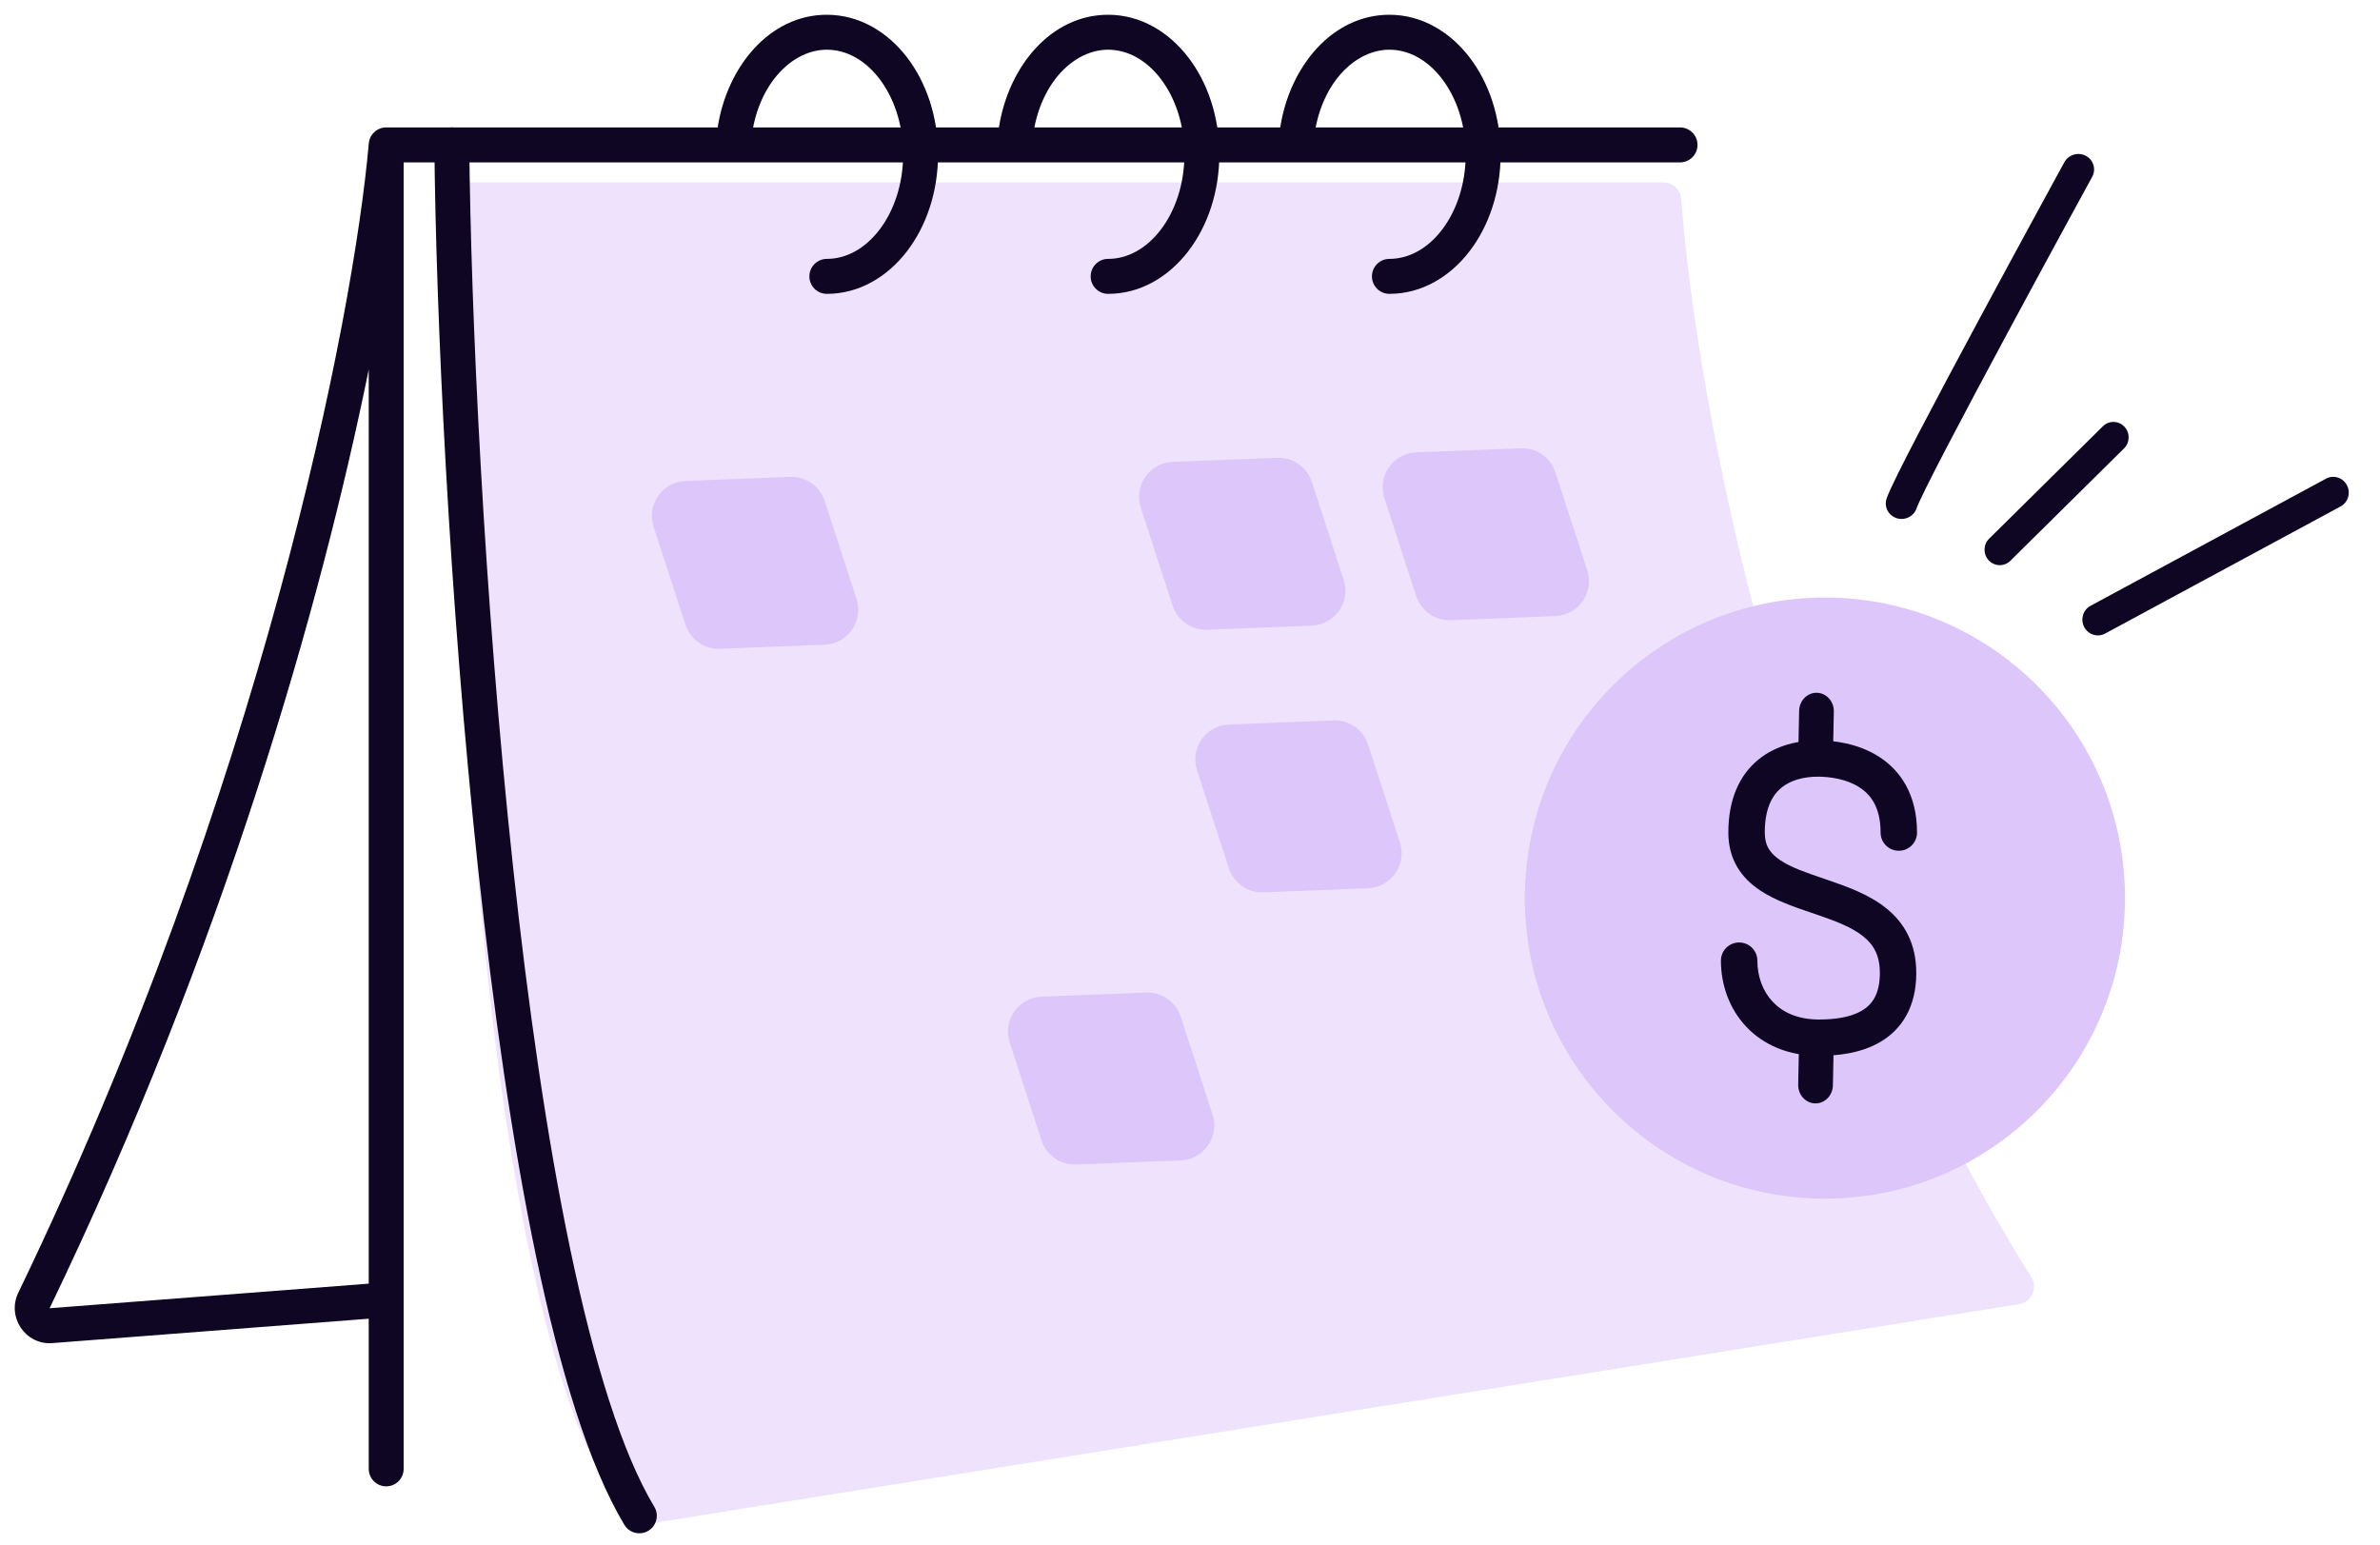
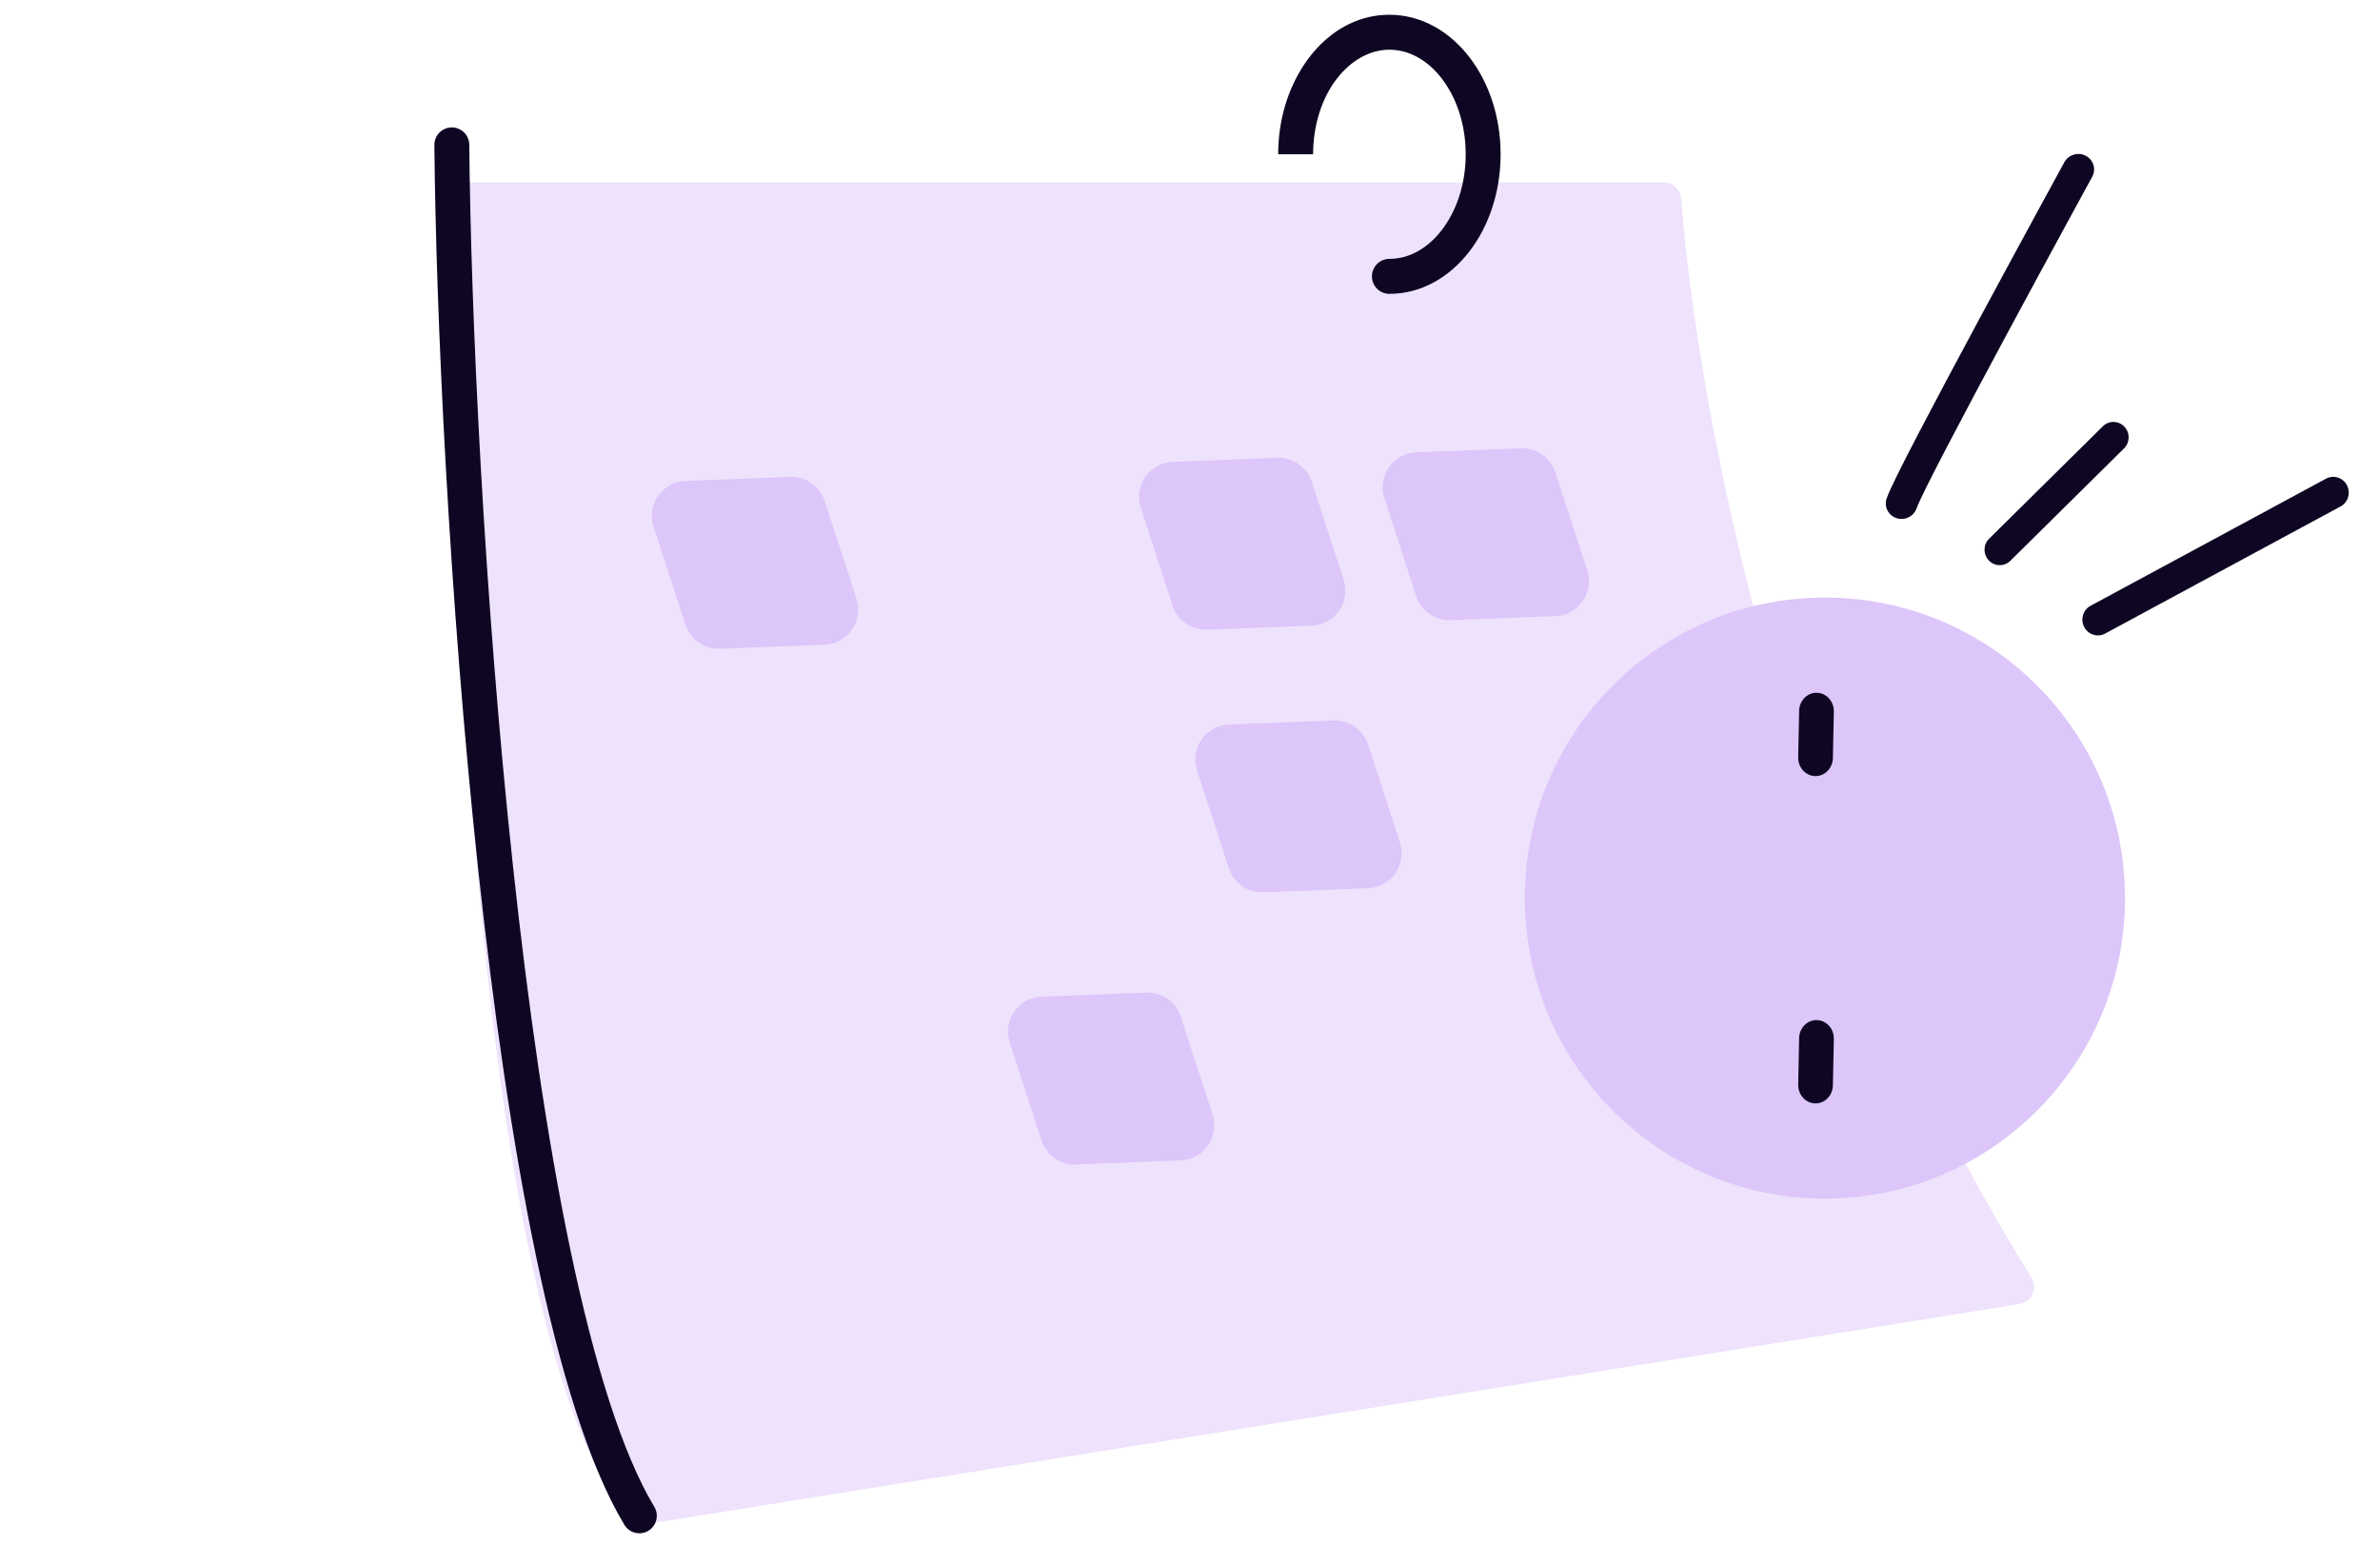
<svg xmlns="http://www.w3.org/2000/svg" width="114" height="74" viewBox="0 0 114 74" fill="none">
  <path d="M97.297 61.181C85.568 42.441 81.285 19.539 80.526 9.52C80.493 9.079 80.129 8.741 79.687 8.741H22.478C22.016 8.741 21.642 9.126 21.643 9.589C21.703 49.219 25.986 68.836 30.354 72.833C30.523 72.989 30.752 73.04 30.979 73.004L96.72 62.469C97.316 62.373 97.618 61.694 97.297 61.181Z" fill="#EEE2FC" />
  <path d="M31.308 25.231C30.965 24.175 31.724 23.083 32.833 23.04L37.845 22.843C38.593 22.814 39.269 23.286 39.501 23.998L41.025 28.689C41.368 29.745 40.609 30.837 39.5 30.881L34.488 31.077C33.74 31.106 33.064 30.635 32.832 29.922L31.308 25.231Z" fill="#DDC6F9" />
  <path d="M54.643 24.318C54.3 23.262 55.059 22.17 56.167 22.126L61.18 21.93C61.928 21.901 62.604 22.372 62.836 23.085L64.36 27.776C64.703 28.832 63.944 29.924 62.836 29.968L57.823 30.164C57.075 30.193 56.399 29.721 56.167 29.009L54.643 24.318Z" fill="#DDC6F9" />
  <path d="M66.31 23.861C65.967 22.805 66.727 21.713 67.835 21.67L72.848 21.474C73.596 21.444 74.272 21.916 74.503 22.629L76.028 27.32C76.371 28.376 75.611 29.468 74.503 29.511L69.49 29.707C68.743 29.737 68.067 29.265 67.835 28.552L66.31 23.861Z" fill="#DDC6F9" />
  <path d="M57.338 36.898C56.994 35.842 57.754 34.75 58.862 34.707L63.875 34.511C64.623 34.481 65.299 34.953 65.53 35.666L67.055 40.356C67.398 41.413 66.638 42.505 65.53 42.548L60.517 42.744C59.77 42.774 59.094 42.302 58.862 41.589L57.338 36.898Z" fill="#DDC6F9" />
  <path d="M48.364 49.935C48.021 48.879 48.781 47.787 49.889 47.743L54.902 47.547C55.649 47.518 56.325 47.99 56.557 48.702L58.082 53.393C58.425 54.449 57.665 55.541 56.557 55.585L51.544 55.781C50.797 55.81 50.12 55.339 49.889 54.626L48.364 49.935Z" fill="#DDC6F9" />
-   <path fill-rule="evenodd" clip-rule="evenodd" d="M17.665 6.868C17.703 6.436 18.065 6.104 18.498 6.104H80.473C80.934 6.104 81.309 6.479 81.309 6.941C81.309 7.404 80.934 7.779 80.473 7.779H19.334V62.258C19.334 62.263 19.334 62.269 19.334 62.275V70.362C19.334 70.824 18.96 71.199 18.498 71.199C18.037 71.199 17.662 70.824 17.662 70.362V63.169L2.51 64.337C1.21 64.437 0.319 63.082 0.875 61.927C12.562 37.691 16.939 15.164 17.665 6.868ZM17.662 61.49V17.701C15.397 28.843 10.739 45.322 2.381 62.656C2.38 62.657 2.38 62.659 2.379 62.66C2.38 62.661 2.38 62.663 2.382 62.666C2.383 62.666 2.383 62.667 2.383 62.667L17.662 61.49Z" fill="#0E0622" />
  <path fill-rule="evenodd" clip-rule="evenodd" d="M21.634 6.104C22.096 6.1 22.474 6.472 22.478 6.934C22.549 14.826 23.168 28.515 24.58 41.572C25.286 48.101 26.188 54.458 27.316 59.846C28.45 65.262 29.793 69.607 31.34 72.178C31.578 72.574 31.451 73.089 31.055 73.328C30.66 73.566 30.146 73.439 29.908 73.043C28.204 70.211 26.817 65.625 25.68 60.19C24.536 54.727 23.626 48.311 22.917 41.752C21.499 28.635 20.878 14.892 20.806 6.949C20.802 6.487 21.173 6.108 21.634 6.104Z" fill="#0E0622" />
-   <path fill-rule="evenodd" clip-rule="evenodd" d="M39.605 2.381C38 2.381 36.41 3.914 36.03 6.351C35.978 6.686 35.95 7.034 35.95 7.391H34.278C34.278 6.947 34.313 6.513 34.378 6.092C34.831 3.191 36.866 0.707 39.605 0.707C41.159 0.707 42.508 1.528 43.444 2.746C44.378 3.963 44.932 5.608 44.932 7.391C44.932 9.174 44.378 10.819 43.444 12.036C42.508 13.254 41.159 14.076 39.605 14.076C39.144 14.076 38.769 13.701 38.769 13.238C38.769 12.776 39.144 12.401 39.605 12.401C40.532 12.401 41.428 11.914 42.118 11.015C42.809 10.116 43.26 8.837 43.26 7.391C43.26 5.945 42.809 4.667 42.118 3.767C41.428 2.868 40.532 2.381 39.605 2.381Z" fill="#0E0622" />
-   <path fill-rule="evenodd" clip-rule="evenodd" d="M53.078 2.381C51.472 2.381 49.883 3.914 49.503 6.351C49.451 6.686 49.423 7.034 49.423 7.391H47.751C47.751 6.947 47.786 6.513 47.851 6.092C48.303 3.191 50.339 0.707 53.078 0.707C54.632 0.707 55.981 1.528 56.916 2.746C57.851 3.963 58.405 5.608 58.405 7.391C58.405 9.174 57.851 10.819 56.916 12.036C55.981 13.254 54.632 14.076 53.078 14.076C52.617 14.076 52.242 13.701 52.242 13.238C52.242 12.776 52.617 12.401 53.078 12.401C54.005 12.401 54.901 11.914 55.591 11.015C56.282 10.116 56.733 8.837 56.733 7.391C56.733 5.945 56.282 4.667 55.591 3.767C54.901 2.868 54.005 2.381 53.078 2.381Z" fill="#0E0622" />
  <path fill-rule="evenodd" clip-rule="evenodd" d="M66.551 2.381C64.945 2.381 63.356 3.914 62.976 6.351C62.924 6.686 62.896 7.034 62.896 7.391H61.224C61.224 6.947 61.258 6.513 61.324 6.092C61.776 3.191 63.812 0.707 66.551 0.707C68.104 0.707 69.454 1.528 70.389 2.746C71.324 3.963 71.878 5.608 71.878 7.391C71.878 9.174 71.324 10.819 70.389 12.036C69.454 13.254 68.104 14.076 66.551 14.076C66.089 14.076 65.715 13.701 65.715 13.238C65.715 12.776 66.089 12.401 66.551 12.401C67.478 12.401 68.374 11.914 69.064 11.015C69.755 10.116 70.206 8.837 70.206 7.391C70.206 5.945 69.755 4.667 69.064 3.767C68.374 2.868 67.478 2.381 66.551 2.381Z" fill="#0E0622" />
  <path d="M87.412 57.416C95.351 57.416 101.786 50.971 101.786 43.02C101.786 35.069 95.351 28.624 87.412 28.624C79.474 28.624 73.039 35.069 73.039 43.02C73.039 50.971 79.474 57.416 87.412 57.416Z" fill="#DDC6F9" />
-   <path fill-rule="evenodd" clip-rule="evenodd" d="M84.221 36.39C85.087 35.681 86.167 35.466 87.08 35.466C87.826 35.466 88.982 35.604 89.981 36.235C91.04 36.905 91.824 38.072 91.824 39.884C91.824 40.364 91.433 40.753 90.951 40.753C90.47 40.753 90.079 40.364 90.079 39.884C90.079 38.654 89.59 38.046 89.046 37.702C88.44 37.319 87.66 37.204 87.08 37.204C86.407 37.204 85.776 37.366 85.329 37.733C84.912 38.073 84.531 38.691 84.531 39.884C84.531 40.51 84.788 40.882 85.278 41.209C85.803 41.559 86.509 41.8 87.379 42.096C87.442 42.118 87.506 42.139 87.571 42.162C88.46 42.466 89.51 42.839 90.326 43.488C91.202 44.184 91.788 45.179 91.788 46.605C91.788 48.235 91.096 49.306 90.064 49.912C89.112 50.471 87.972 50.575 87.127 50.575C85.647 50.575 84.452 50.045 83.632 49.169C82.823 48.306 82.431 47.163 82.431 46.015C82.431 45.535 82.822 45.146 83.303 45.146C83.785 45.146 84.176 45.535 84.176 46.015C84.176 46.778 84.436 47.48 84.908 47.984C85.369 48.476 86.086 48.837 87.127 48.837C87.882 48.837 88.636 48.733 89.178 48.415C89.641 48.142 90.044 47.663 90.044 46.605C90.044 45.737 89.723 45.231 89.238 44.846C88.693 44.412 87.929 44.121 87.004 43.805C86.926 43.779 86.847 43.752 86.766 43.724C85.96 43.451 85.033 43.137 84.307 42.652C83.436 42.071 82.786 41.203 82.786 39.884C82.786 38.282 83.323 37.125 84.221 36.39Z" fill="#0E0622" />
  <path fill-rule="evenodd" clip-rule="evenodd" d="M87.026 33.185C87.485 33.196 87.849 33.599 87.839 34.086L87.794 36.313C87.784 36.8 87.404 37.186 86.945 37.176C86.486 37.165 86.122 36.762 86.132 36.275L86.177 34.048C86.187 33.561 86.567 33.175 87.026 33.185Z" fill="#0E0622" />
  <path fill-rule="evenodd" clip-rule="evenodd" d="M87.026 48.864C87.485 48.875 87.849 49.278 87.839 49.765L87.794 51.992C87.784 52.479 87.404 52.865 86.945 52.855C86.486 52.844 86.122 52.441 86.132 51.954L86.177 49.727C86.187 49.24 86.567 48.854 87.026 48.864Z" fill="#0E0622" />
  <path fill-rule="evenodd" clip-rule="evenodd" d="M98.881 7.771C99.08 7.408 99.539 7.27 99.908 7.463C100.276 7.656 100.413 8.108 100.214 8.471L99.548 8.121L98.881 7.771ZM92.249 23.38C91.981 23.924 91.84 24.238 91.809 24.334C91.682 24.727 91.256 24.947 90.857 24.825C90.459 24.703 90.237 24.286 90.364 23.893C90.436 23.668 90.637 23.242 90.887 22.735C91.15 22.203 91.501 21.518 91.908 20.736C92.723 19.173 93.77 17.21 94.802 15.291C95.835 13.37 96.855 11.491 97.616 10.091C97.997 9.391 98.313 8.811 98.534 8.406L98.881 7.771C98.881 7.771 98.881 7.771 99.548 8.121C100.214 8.471 100.214 8.471 100.214 8.471L99.868 9.105C99.647 9.51 99.332 10.089 98.951 10.788C98.19 12.186 97.172 14.064 96.141 15.981C95.109 17.899 94.067 19.855 93.256 21.41C92.851 22.188 92.505 22.862 92.249 23.38Z" fill="#0E0622" />
  <path fill-rule="evenodd" clip-rule="evenodd" d="M101.753 20.435C102.034 20.727 102.029 21.194 101.742 21.477L96.292 26.865C96.005 27.148 95.545 27.141 95.265 26.849C94.984 26.556 94.989 26.09 95.276 25.806L100.726 20.419C101.013 20.135 101.473 20.143 101.753 20.435Z" fill="#0E0622" />
  <path fill-rule="evenodd" clip-rule="evenodd" d="M112.415 23.242C112.609 23.61 112.473 24.065 112.113 24.259L100.834 30.349C100.474 30.544 100.025 30.404 99.832 30.036C99.639 29.669 99.775 29.214 100.135 29.019L111.414 22.93C111.774 22.735 112.222 22.875 112.415 23.242Z" fill="#0E0622" />
</svg>